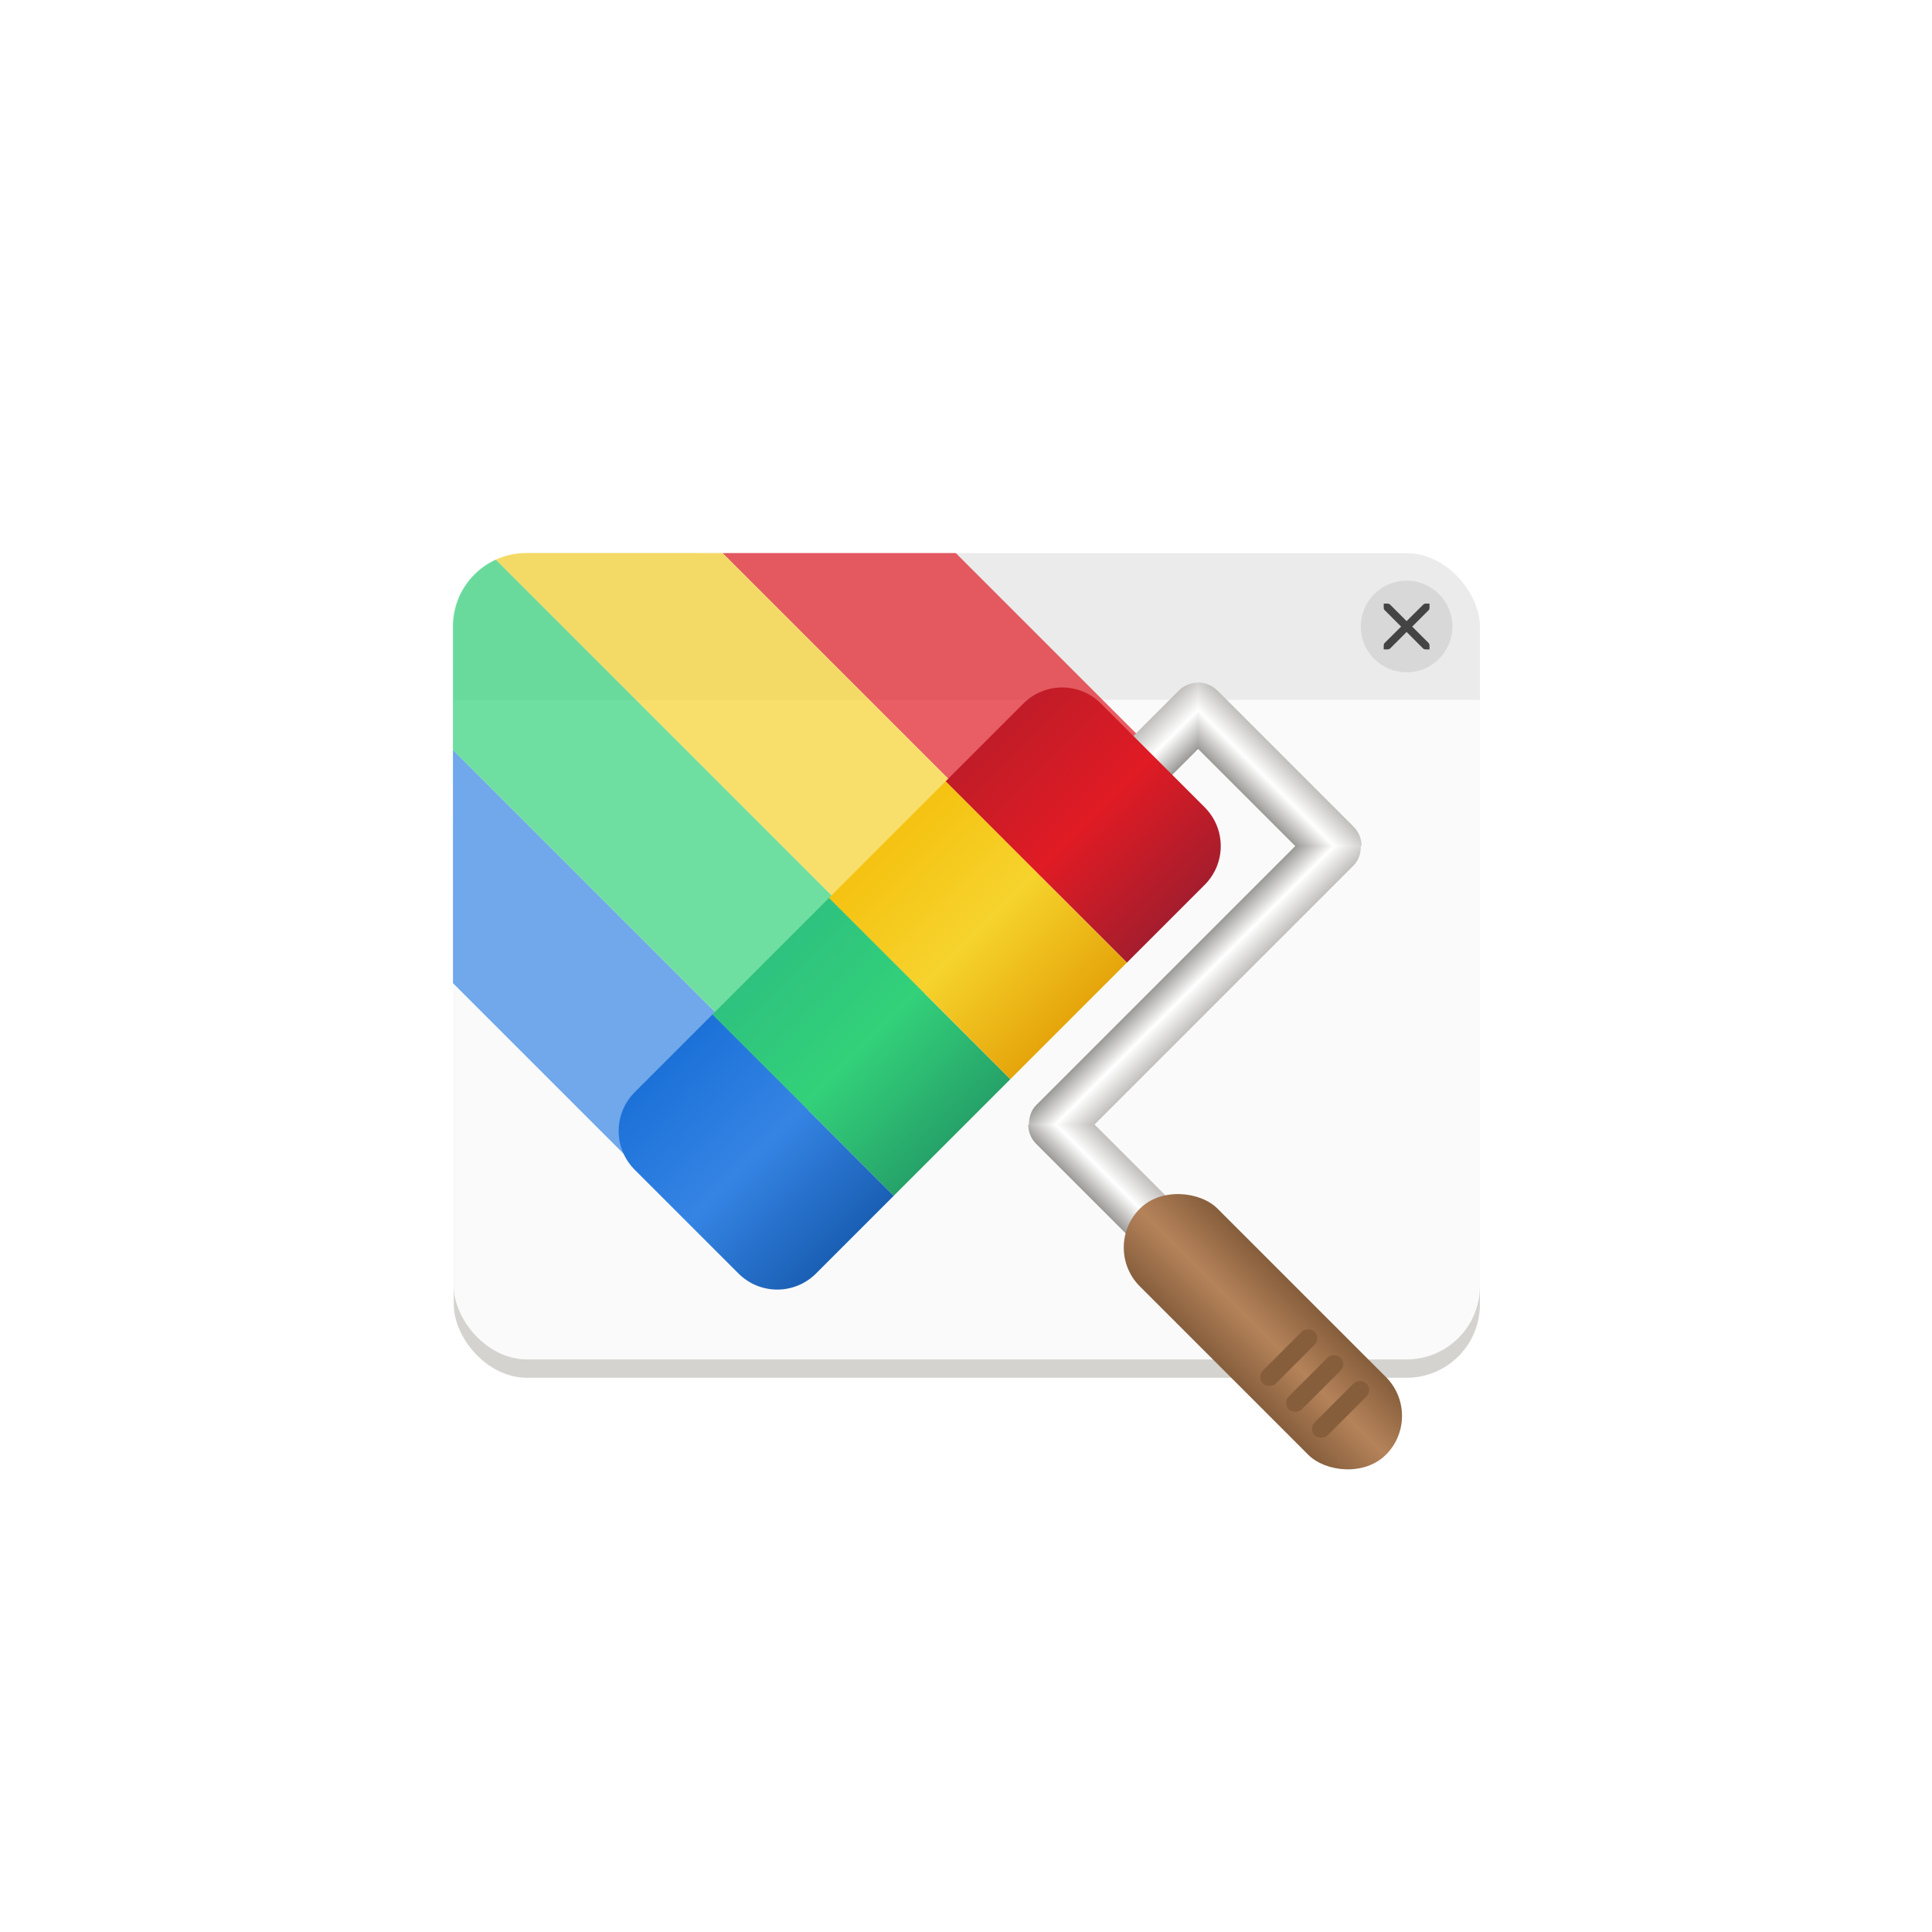
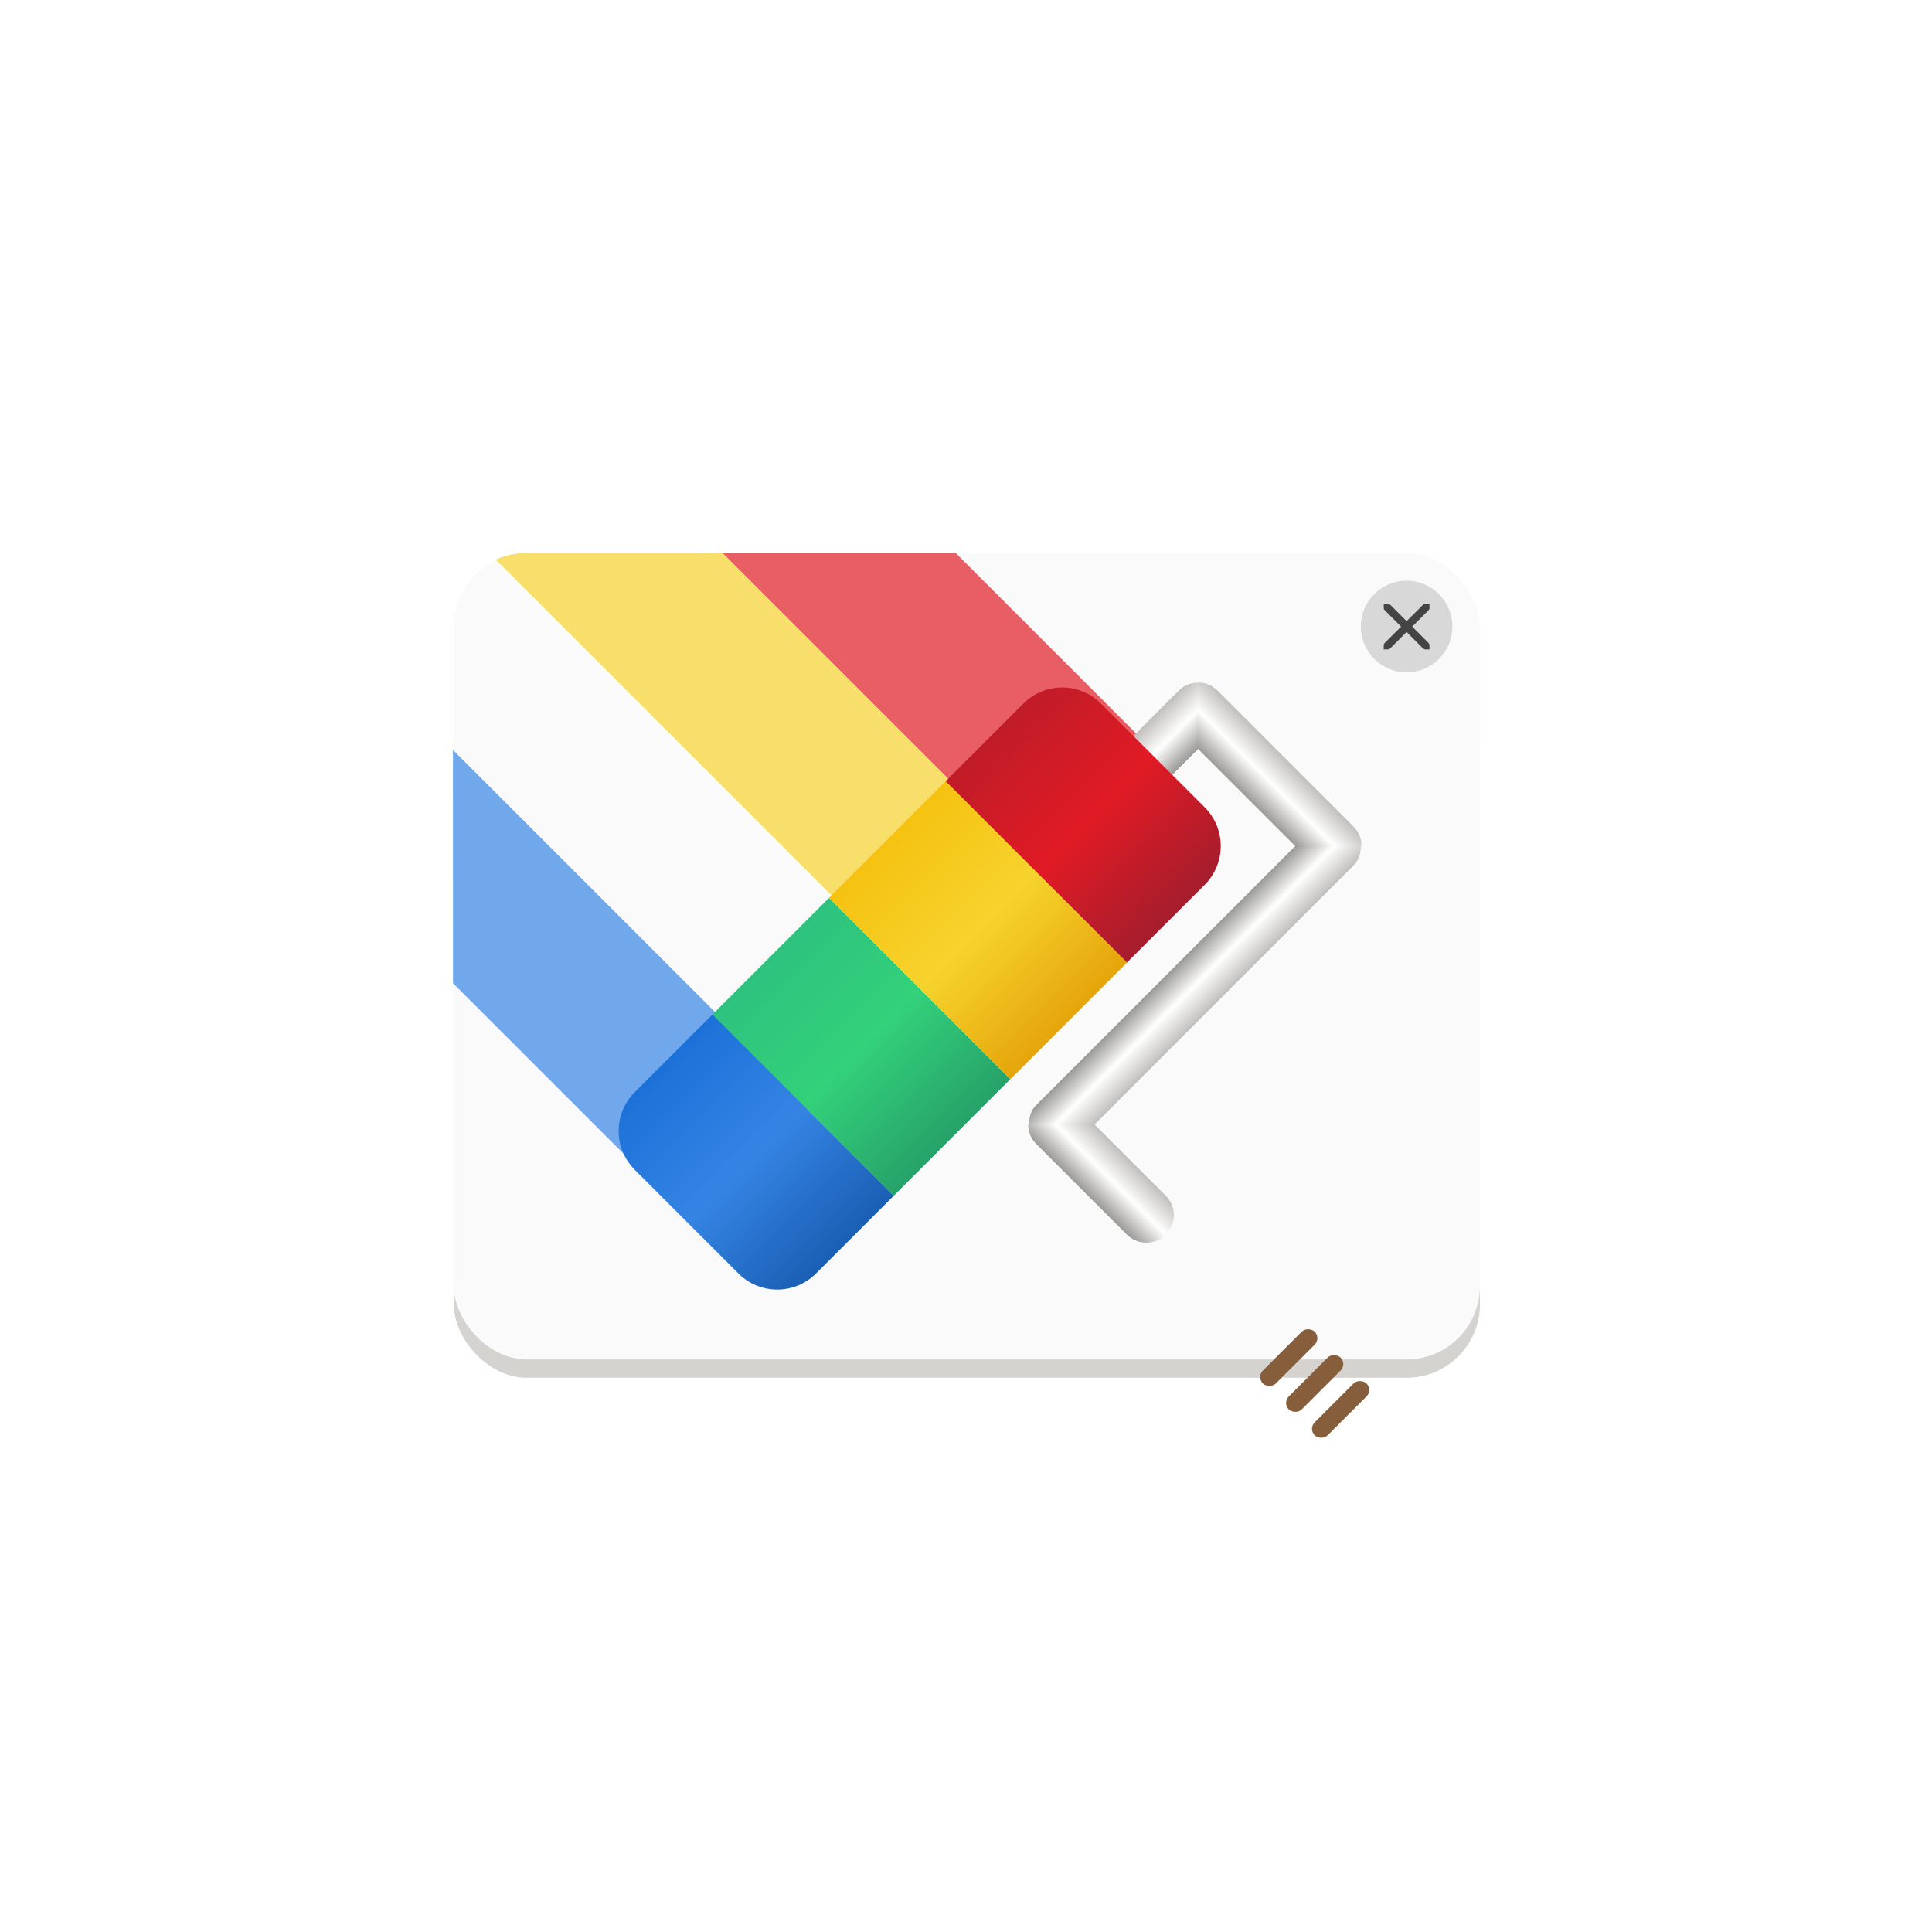
<svg xmlns="http://www.w3.org/2000/svg" xmlns:xlink="http://www.w3.org/1999/xlink" id="svg856" width="128" height="128" version="1.1" viewBox="0 0 128 128" xml:space="preserve">
  <defs id="defs860">
    <clipPath id="clipPath5396" clipPathUnits="userSpaceOnUse">
-       <rect style="display:inline;opacity:1;vector-effect:none;fill:#deddda;fill-opacity:1;stroke:none;stroke-width:.25;stroke-linecap:butt;stroke-linejoin:miter;stroke-miterlimit:4;stroke-dasharray:none;stroke-dashoffset:0;stroke-opacity:1;marker:none;marker-start:none;marker-mid:none;marker-end:none;paint-order:normal;enable-background:new" id="rect5398" width="112" height="88" x="-438.458" y="195.077" rx="8" ry="8" />
-     </clipPath>
+       </clipPath>
    <clipPath id="clipPath13297" clipPathUnits="userSpaceOnUse">
      <rect style="display:inline;opacity:1;fill:#fafafa;fill-opacity:1;stroke:none;stroke-width:.193;stroke-linecap:butt;stroke-linejoin:miter;stroke-miterlimit:4;stroke-dasharray:none;stroke-dashoffset:0;stroke-opacity:1;marker:none;marker-start:none;marker-mid:none;marker-end:none;paint-order:normal;enable-background:new" id="rect13299" width="86.444" height="67.92" x="157.86" y="306.049" rx="6.175" ry="6.175" transform="matrix(0.916,0.401,-0.916,0.401,0,0)" />
    </clipPath>
    <clipPath id="clipPath13293" clipPathUnits="userSpaceOnUse">
-       <rect style="display:inline;opacity:1;fill:#fafafa;fill-opacity:1;stroke:none;stroke-width:.193;stroke-linecap:butt;stroke-linejoin:miter;stroke-miterlimit:4;stroke-dasharray:none;stroke-dashoffset:0;stroke-opacity:1;marker:none;marker-start:none;marker-mid:none;marker-end:none;paint-order:normal;enable-background:new" id="rect13295" width="86.444" height="67.92" x="157.86" y="306.049" rx="6.175" ry="6.175" transform="matrix(0.916,0.401,-0.916,0.401,0,0)" />
-     </clipPath>
+       </clipPath>
    <clipPath id="clipPath13289" clipPathUnits="userSpaceOnUse">
      <rect style="display:inline;opacity:1;fill:#fafafa;fill-opacity:1;stroke:none;stroke-width:.193;stroke-linecap:butt;stroke-linejoin:miter;stroke-miterlimit:4;stroke-dasharray:none;stroke-dashoffset:0;stroke-opacity:1;marker:none;marker-start:none;marker-mid:none;marker-end:none;paint-order:normal;enable-background:new" id="rect13291" width="86.444" height="67.92" x="157.86" y="306.049" rx="6.175" ry="6.175" transform="matrix(0.916,0.401,-0.916,0.401,0,0)" />
    </clipPath>
    <clipPath id="clipPath13285" clipPathUnits="userSpaceOnUse">
      <rect style="display:inline;opacity:1;fill:#fafafa;fill-opacity:1;stroke:none;stroke-width:.193;stroke-linecap:butt;stroke-linejoin:miter;stroke-miterlimit:4;stroke-dasharray:none;stroke-dashoffset:0;stroke-opacity:1;marker:none;marker-start:none;marker-mid:none;marker-end:none;paint-order:normal;enable-background:new" id="rect13287" width="86.444" height="67.92" x="157.86" y="306.049" rx="6.175" ry="6.175" transform="matrix(0.916,0.401,-0.916,0.401,0,0)" />
    </clipPath>
    <linearGradient id="linearGradient11751" x1="46" x2="46" y1="232" y2="228" gradientTransform="matrix(0.594,0,0,1.5,-561.197,-108.329)" gradientUnits="userSpaceOnUse" xlink:href="#Metal" />
    <linearGradient id="Metal">
      <stop style="stop-color:#9a9996;stop-opacity:1" id="stop65094" offset="0" />
      <stop style="stop-color:#fff;stop-opacity:1" id="stop65282" offset=".5" />
      <stop style="stop-color:#c0bfbc;stop-opacity:1" id="stop65096" offset="1" />
    </linearGradient>
    <linearGradient id="linearGradient11753" x1="46" x2="46" y1="232" y2="228" gradientTransform="matrix(1.188,0,0,1.5,459.947,-602.671)" gradientUnits="userSpaceOnUse" xlink:href="#Metal" />
    <linearGradient id="linearGradient11755" x1="46" x2="46" y1="232" y2="228" gradientTransform="matrix(0,-0.812,-1.5,0,878.447,292.171)" gradientUnits="userSpaceOnUse" xlink:href="#Metal" />
    <linearGradient id="linearGradient11757" x1="46" x2="46" y1="232" y2="228" gradientTransform="matrix(0,-0.485,-1.5,0,835.446,285.895)" gradientUnits="userSpaceOnUse" xlink:href="#Metal" />
    <linearGradient id="linearGradient11759" x1="82" x2="82" y1="47" y2="65" gradientTransform="matrix(1.5,0,0,1.556,340.447,149.56)" gradientUnits="userSpaceOnUse" xlink:href="#linearGradient7598" />
    <linearGradient id="linearGradient7598">
      <stop style="stop-color:#1c71d8;stop-opacity:1" id="stop7592" offset="0" />
      <stop style="stop-color:#3584e4;stop-opacity:1" id="stop7594" offset=".5" />
      <stop style="stop-color:#1a5fb4;stop-opacity:1" id="stop7596" offset="1" />
    </linearGradient>
    <linearGradient id="linearGradient11761" x1="82" x2="82" y1="47" y2="65" gradientTransform="matrix(1.5,0,0,1.556,358.447,149.56)" gradientUnits="userSpaceOnUse" xlink:href="#linearGradient7590" />
    <linearGradient id="linearGradient7590">
      <stop style="stop-color:#2ec27e;stop-opacity:1" id="stop7584" offset="0" />
      <stop style="stop-color:#33d17a;stop-opacity:1" id="stop7586" offset=".5" />
      <stop style="stop-color:#26a269;stop-opacity:1" id="stop7588" offset="1" />
    </linearGradient>
    <linearGradient id="linearGradient11763" x1="82" x2="82" y1="47" y2="65" gradientTransform="matrix(1.5,0,0,1.556,394.447,149.56)" gradientUnits="userSpaceOnUse" xlink:href="#linearGradient7574" />
    <linearGradient id="linearGradient7574">
      <stop style="stop-color:#c01c28;stop-opacity:1" id="stop7568" offset="0" />
      <stop style="stop-color:#e01b24;stop-opacity:1" id="stop7570" offset=".5" />
      <stop style="stop-color:#a51d2d;stop-opacity:1" id="stop7572" offset="1" />
    </linearGradient>
    <linearGradient id="linearGradient11765" x1="82" x2="82" y1="47" y2="65" gradientTransform="matrix(1.5,0,0,1.556,376.447,149.56)" gradientUnits="userSpaceOnUse" xlink:href="#linearGradient7582" />
    <linearGradient id="linearGradient7582">
      <stop style="stop-color:#f5c211;stop-opacity:1" id="stop7576" offset="0" />
      <stop style="stop-color:#f6d32d;stop-opacity:1" id="stop7578" offset=".5" />
      <stop style="stop-color:#e5a50a;stop-opacity:1" id="stop7580" offset="1" />
    </linearGradient>
    <linearGradient id="linearGradient11767" x1="483.447" x2="497.447" y1="288.671" y2="288.671" gradientTransform="matrix(0.857,0,0,1.056,70.064,-15.037)" gradientUnits="userSpaceOnUse" xlink:href="#linearGradient8008" />
    <linearGradient id="linearGradient8008">
      <stop style="stop-color:#865e3c;stop-opacity:1" id="stop8002" offset="0" />
      <stop style="stop-color:#b5835a;stop-opacity:1" id="stop8004" offset=".5" />
      <stop style="stop-color:#865e3c;stop-opacity:1" id="stop8006" offset="1" />
    </linearGradient>
  </defs>
  <clipPath id="a">
    <path id="path703" d="m 8 28 h 112 v 16 h -112 z m 0 0" />
  </clipPath>
  <clipPath id="b">
    <path id="path706" d="m 16 28 h 96 c 4.418 0 8 3.582 8 8 v 72 c 0 4.418 -3.582 8 -8 8 h -96 c -4.418 0 -8 -3.582 -8 -8 v -72 c 0 -4.418 3.582 -8 8 -8 z m 0 0" />
  </clipPath>
  <filter id="c" width="1" height="1" x="0" y="0">
    <feColorMatrix id="feColorMatrix709" in="SourceGraphic" type="matrix" values="0 0 0 0 1 0 0 0 0 1 0 0 0 0 1 0 0 0 1 0" />
  </filter>
  <mask id="d">
    <g id="g714" filter="url(#c)">
      <rect id="rect712" width="128" height="128" fill-opacity=".7" />
    </g>
  </mask>
  <clipPath id="e">
    <path id="path717" d="m 16 44 h 40 v 74 h -40 z m 0 0" />
  </clipPath>
  <clipPath id="f">
    <path id="path720" d="m 24 44 h 96 c 4.418 0 8 3.582 8 8 v 72 c 0 4.418 -3.582 8 -8 8 h -96 c -4.418 0 -8 -3.582 -8 -8 v -72 c 0 -4.418 3.582 -8 8 -8 z m 0 0" />
  </clipPath>
  <clipPath id="g">
    <path id="path723" d="m 16 44 h 52 v 61 h -52 z m 0 0" />
  </clipPath>
  <clipPath id="h">
-     <path id="path726" d="m 24 44 h 96 c 4.418 0 8 3.582 8 8 v 72 c 0 4.418 -3.582 8 -8 8 h -96 c -4.418 0 -8 -3.582 -8 -8 v -72 c 0 -4.418 3.582 -8 8 -8 z m 0 0" />
-   </clipPath>
+     </clipPath>
  <clipPath id="i">
    <path id="path729" d="m 16 44 h 78 v 36 h -78 z m 0 0" />
  </clipPath>
  <clipPath id="j">
-     <path id="path732" d="m 24 44 h 96 c 4.418 0 8 3.582 8 8 v 72 c 0 4.418 -3.582 8 -8 8 h -96 c -4.418 0 -8 -3.582 -8 -8 v -72 c 0 -4.418 3.582 -8 8 -8 z m 0 0" />
-   </clipPath>
+     </clipPath>
  <clipPath id="k">
    <path id="path735" d="m 16 44 h 65 v 48 h -65 z m 0 0" />
  </clipPath>
  <clipPath id="l">
-     <path id="path738" d="m 24 44 h 96 c 4.418 0 8 3.582 8 8 v 72 c 0 4.418 -3.582 8 -8 8 h -96 c -4.418 0 -8 -3.582 -8 -8 v -72 c 0 -4.418 3.582 -8 8 -8 z m 0 0" />
+     <path id="path738" d="m 24 44 h 96 c 4.418 0 8 3.582 8 8 v 72 c 0 4.418 -3.582 8 -8 8 h -96 c -4.418 0 -8 -3.582 -8 -8 v -72 z m 0 0" />
  </clipPath>
  <clipPath id="m">
    <rect id="rect741" width="192" height="152" />
  </clipPath>
  <linearGradient id="n" gradientUnits="userSpaceOnUse">
    <stop id="stop744" offset="0" stop-color="#9a9996" />
    <stop id="stop746" offset=".5" stop-color="#fff" />
    <stop id="stop748" offset="1" stop-color="#c0bfbc" />
  </linearGradient>
  <linearGradient id="o" x1="46" x2="46" y1="232" y2="228" gradientTransform="matrix(-0.42 0.42 1.061 1.061 -134.599 -218.654)" xlink:href="#n" />
  <linearGradient id="p" x1="46" x2="46" y1="232" y2="228" gradientTransform="matrix(0.84 -0.84 -1.061 -1.061 296.559 355.693)" xlink:href="#n" />
  <linearGradient id="q" x1="46" x2="46" y1="232" y2="228" gradientTransform="matrix(-0.575 -0.575 -1.061 1.061 372.927 -159.787)" xlink:href="#n" />
  <linearGradient id="r" x1="46" x2="46" y1="232" y2="228" gradientTransform="matrix(-0.343 -0.343 -1.061 1.061 338.083 -133.819)" xlink:href="#n" />
  <linearGradient id="s" x1="82" x2="82" y1="47" y2="65" gradientTransform="matrix(1.061 -1.061 1.1 1.1 -108.338 119.795)" gradientUnits="userSpaceOnUse">
    <stop id="stop755" offset="0" stop-color="#1c71d8" />
    <stop id="stop757" offset=".5" stop-color="#3584e4" />
    <stop id="stop759" offset="1" stop-color="#1a5fb4" />
  </linearGradient>
  <linearGradient id="t" x1="82" x2="82" y1="47" y2="65" gradientTransform="matrix(1.061 -1.061 1.1 1.1 -95.61 107.067)" gradientUnits="userSpaceOnUse">
    <stop id="stop762" offset="0" stop-color="#2ec27e" />
    <stop id="stop764" offset=".5" stop-color="#33d17a" />
    <stop id="stop766" offset="1" stop-color="#26a269" />
  </linearGradient>
  <linearGradient id="u" x1="82" x2="82" y1="47" y2="65" gradientTransform="matrix(1.061 -1.061 1.1 1.1 -70.154 81.611)" gradientUnits="userSpaceOnUse">
    <stop id="stop769" offset="0" stop-color="#c01c28" />
    <stop id="stop771" offset=".5" stop-color="#e01b24" />
    <stop id="stop773" offset="1" stop-color="#a51d2d" />
  </linearGradient>
  <linearGradient id="v" x1="82" x2="82" y1="47" y2="65" gradientTransform="matrix(1.061 -1.061 1.1 1.1 -82.882 94.339)" gradientUnits="userSpaceOnUse">
    <stop id="stop776" offset="0" stop-color="#f5c211" />
    <stop id="stop778" offset=".5" stop-color="#f6d32d" />
    <stop id="stop780" offset="1" stop-color="#e5a50a" />
  </linearGradient>
  <linearGradient id="w" x1="483.447" x2="497.447" y1="288.671" y2="288.671" gradientTransform="matrix(0.606 -0.606 0.746 0.746 -415.915 194.596)" gradientUnits="userSpaceOnUse">
    <stop id="stop783" offset="0" stop-color="#865e3c" />
    <stop id="stop785" offset=".5" stop-color="#b5835a" />
    <stop id="stop787" offset="1" stop-color="#865e3c" />
  </linearGradient>
  <rect style="display:inline;fill:#fff;stroke-width:3.477;stroke-linecap:round;stroke-linejoin:round" id="rect1428" width="128" height="128" x="0" y="0" />
  <g style="display:inline;enable-background:new" id="g1064-2" transform="matrix(0.607,0,0,0.607,296.207,-81.761)">
    <rect id="rect884-1" width="112" height="76" x="-438.458" y="209.077" rx="8" ry="8" style="display:inline;opacity:1;vector-effect:none;fill:#d5d3cf;fill-opacity:1;stroke:none;stroke-width:.25;stroke-linecap:butt;stroke-linejoin:miter;stroke-miterlimit:4;stroke-dasharray:none;stroke-dashoffset:0;stroke-opacity:1;marker:none;marker-start:none;marker-mid:none;marker-end:none;paint-order:normal;enable-background:new" />
    <rect style="display:inline;opacity:1;fill:#fafafa;fill-opacity:1;stroke:none;stroke-width:.25;stroke-linecap:butt;stroke-linejoin:miter;stroke-miterlimit:4;stroke-dasharray:none;stroke-dashoffset:0;stroke-opacity:1;marker:none;marker-start:none;marker-mid:none;marker-end:none;paint-order:normal;enable-background:new" id="rect886-2" width="112" height="88" x="-438.458" y="195.077" rx="8" ry="8" />
    <rect style="display:inline;opacity:1;fill:#ebebeb;fill-opacity:1;stroke:none;stroke-width:174.54;paint-order:markers stroke fill;enable-background:new" id="rect5391" width="112" height="16" x="-438.458" y="195.077" clip-path="url(#clipPath5396)" rx="0" ry="0" />
    <circle style="display:inline;fill:#d8d8d8;fill-opacity:1;stroke:#deddda;stroke-width:0;stroke-linecap:round;stroke-linejoin:round;stroke-dasharray:none;stroke-dashoffset:34.5;paint-order:markers stroke fill;enable-background:new" id="circle2764-2" cx="-334.458" cy="203.077" r="5" />
    <path id="path2766-3" fill="#222" d="m -336.955,200.577 h 0.417 0.011 c 0.106,0.003 0.213,0.054 0.286,0.13 l 1.783,1.784 1.796,-1.784 c 0.111,-0.096 0.185,-0.127 0.286,-0.13 h 0.417 v 0.417 c 0,0.119 -0.015,0.229 -0.104,0.312 l -1.783,1.784 1.77,1.771 c 0.078,0.078 0.117,0.189 0.117,0.3 v 0.417 h -0.417 c -0.111,0 -0.222,-0.039 -0.299,-0.117 l -1.783,-1.784 -1.783,1.784 c -0.078,0.078 -0.189,0.117 -0.299,0.117 h -0.417 v -0.417 c 0,-0.111 0.039,-0.222 0.117,-0.3 l 1.783,-1.771 -1.783,-1.784 c -0.088,-0.081 -0.127,-0.196 -0.117,-0.312 z m 0,0" style="display:inline;opacity:1;fill:#444;fill-opacity:1;stroke-width:.417;enable-background:new" />
  </g>
  <g id="g13237" transform="matrix(0.997,0.39,0.39,0.997,-94.179,-204.072)" style="display:inline;opacity:.7;enable-background:new">
    <path id="rect12732" d="m -168.936,174.835 h 18 v 42 h -18 z" clip-path="url(#clipPath13297)" transform="rotate(-45)" style="display:inline;fill:#3584e4;stroke-width:16.971;stroke-linecap:round;stroke-dashoffset:26.4;enable-background:new" />
    <path id="rect12736" d="m -150.936,174.835 h 18 v 42 h -18 z" clip-path="url(#clipPath13293)" transform="rotate(-45)" style="display:inline;fill:#33d17a;stroke-width:16.971;stroke-linecap:round;stroke-dashoffset:26.4;enable-background:new" />
    <path id="rect12744" d="m -114.936,174.835 h 18 v 42 h -18 z" clip-path="url(#clipPath13289)" transform="rotate(-45)" style="display:inline;fill:#e01b24;stroke-width:16.971;stroke-linecap:round;stroke-dashoffset:26.4;enable-background:new" />
    <path id="rect12740" d="m -132.936,174.835 h 18 v 42 h -18 z" clip-path="url(#clipPath13285)" transform="rotate(-45)" style="display:inline;fill:#f6d32d;stroke-width:16.971;stroke-linecap:round;stroke-dashoffset:26.4;enable-background:new" />
  </g>
  <g id="g11749" transform="matrix(0.429,-0.429,0.429,0.429,-251.001,174.362)" style="display:inline;enable-background:new">
    <g id="g11727">
      <rect style="display:inline;fill:url(#linearGradient11751);fill-opacity:1;stroke:none;stroke-width:6.275;stroke-linecap:round;stroke-dashoffset:26.4;stroke-opacity:1;enable-background:new" id="rect11719" width="18" height="6" x="-536.447" y="233.671" rx="3" ry="3" transform="scale(-1,1)" />
      <rect style="display:inline;fill:url(#linearGradient11753);fill-opacity:1;stroke:none;stroke-width:8.874;stroke-linecap:round;stroke-dashoffset:26.4;stroke-opacity:1;enable-background:new" id="rect11721" width="49" height="6" x="487.447" y="-260.671" rx="3" ry="3" transform="scale(1,-1)" />
      <path id="path11723" d="m 535.57,234.549 -5.123,5.123 v 15 l 5.123,5.123 c 0.542,-0.542 0.877,-1.292 0.877,-2.123 v -21 c 0,-0.83 -0.335,-1.581 -0.877,-2.123 z" style="display:inline;fill:url(#linearGradient11755);fill-opacity:1;stroke:none;stroke-width:7.34;stroke-linecap:round;stroke-dashoffset:26.4;stroke-opacity:1;enable-background:new" />
      <path id="path11725" d="m 493.447,260.672 -5.123,-5.123 c -0.542,0.542 -0.877,1.293 -0.877,2.123 v 14 c 0,1.662 1.338,3 3,3 1.662,0 3,-1.338 3,-3 z" style="display:inline;fill:url(#linearGradient11757);fill-opacity:1;stroke:none;stroke-width:5.669;stroke-linecap:round;stroke-dashoffset:26.4;stroke-opacity:1;enable-background:new" />
    </g>
    <g id="g11737">
      <path id="rect11729" d="m 460.447,222.671 h 6 6 v 28 h -6 -6 c -3.324,0 -6,-2.676 -6,-6 v -16 c 0,-3.324 2.676,-6 6,-6 z" style="display:inline;fill:url(#linearGradient11759);stroke-width:16.971;stroke-linecap:round;stroke-dashoffset:26.4;enable-background:new" />
      <path id="rect11731" d="m 472.447,222.671 h 18 v 28 h -18 z" style="display:inline;fill:url(#linearGradient11761);stroke-width:16.971;stroke-linecap:round;stroke-dashoffset:26.4;enable-background:new" />
      <path id="rect11733" d="m 514.447,222.671 h 6 c 3.324,0 6,2.676 6,6 v 16 c 0,3.324 -2.676,6 -6,6 h -6 -6 l -3e-5,-28 z" style="display:inline;fill:url(#linearGradient11763);stroke-width:16.971;stroke-linecap:round;stroke-dashoffset:26.4;enable-background:new" />
      <path id="rect11735" d="m 490.447,222.671 h 18 v 28 h -18 z" style="display:inline;fill:url(#linearGradient11765);stroke-width:16.971;stroke-linecap:round;stroke-dashoffset:26.4;enable-background:new" />
    </g>
    <g id="g11747">
-       <rect style="fill:url(#linearGradient11767);fill-opacity:1;stroke-width:.494;stroke-linecap:round;stroke-linejoin:round;stroke-dasharray:none" id="rect11739" width="12" height="38" x="484.447" y="270.671" rx="6" ry="6" />
      <rect style="display:inline;opacity:1;fill:#865e3c;fill-opacity:1;stroke-width:12;stroke-linecap:round;stroke-dashoffset:26.4;enable-background:new" id="rect11741" width="8" height="2" x="486.447" y="292.671" rx="1" ry="1" />
      <rect style="display:inline;opacity:1;fill:#865e3c;fill-opacity:1;stroke-width:12;stroke-linecap:round;stroke-dashoffset:26.4;enable-background:new" id="rect11743" width="8" height="2" x="486.447" y="296.671" rx="1" ry="1" />
      <rect style="display:inline;opacity:1;fill:#865e3c;fill-opacity:1;stroke-width:12;stroke-linecap:round;stroke-dashoffset:26.4;enable-background:new" id="rect11745" width="8" height="2" x="486.447" y="300.671" rx="1" ry="1" />
    </g>
  </g>
</svg>